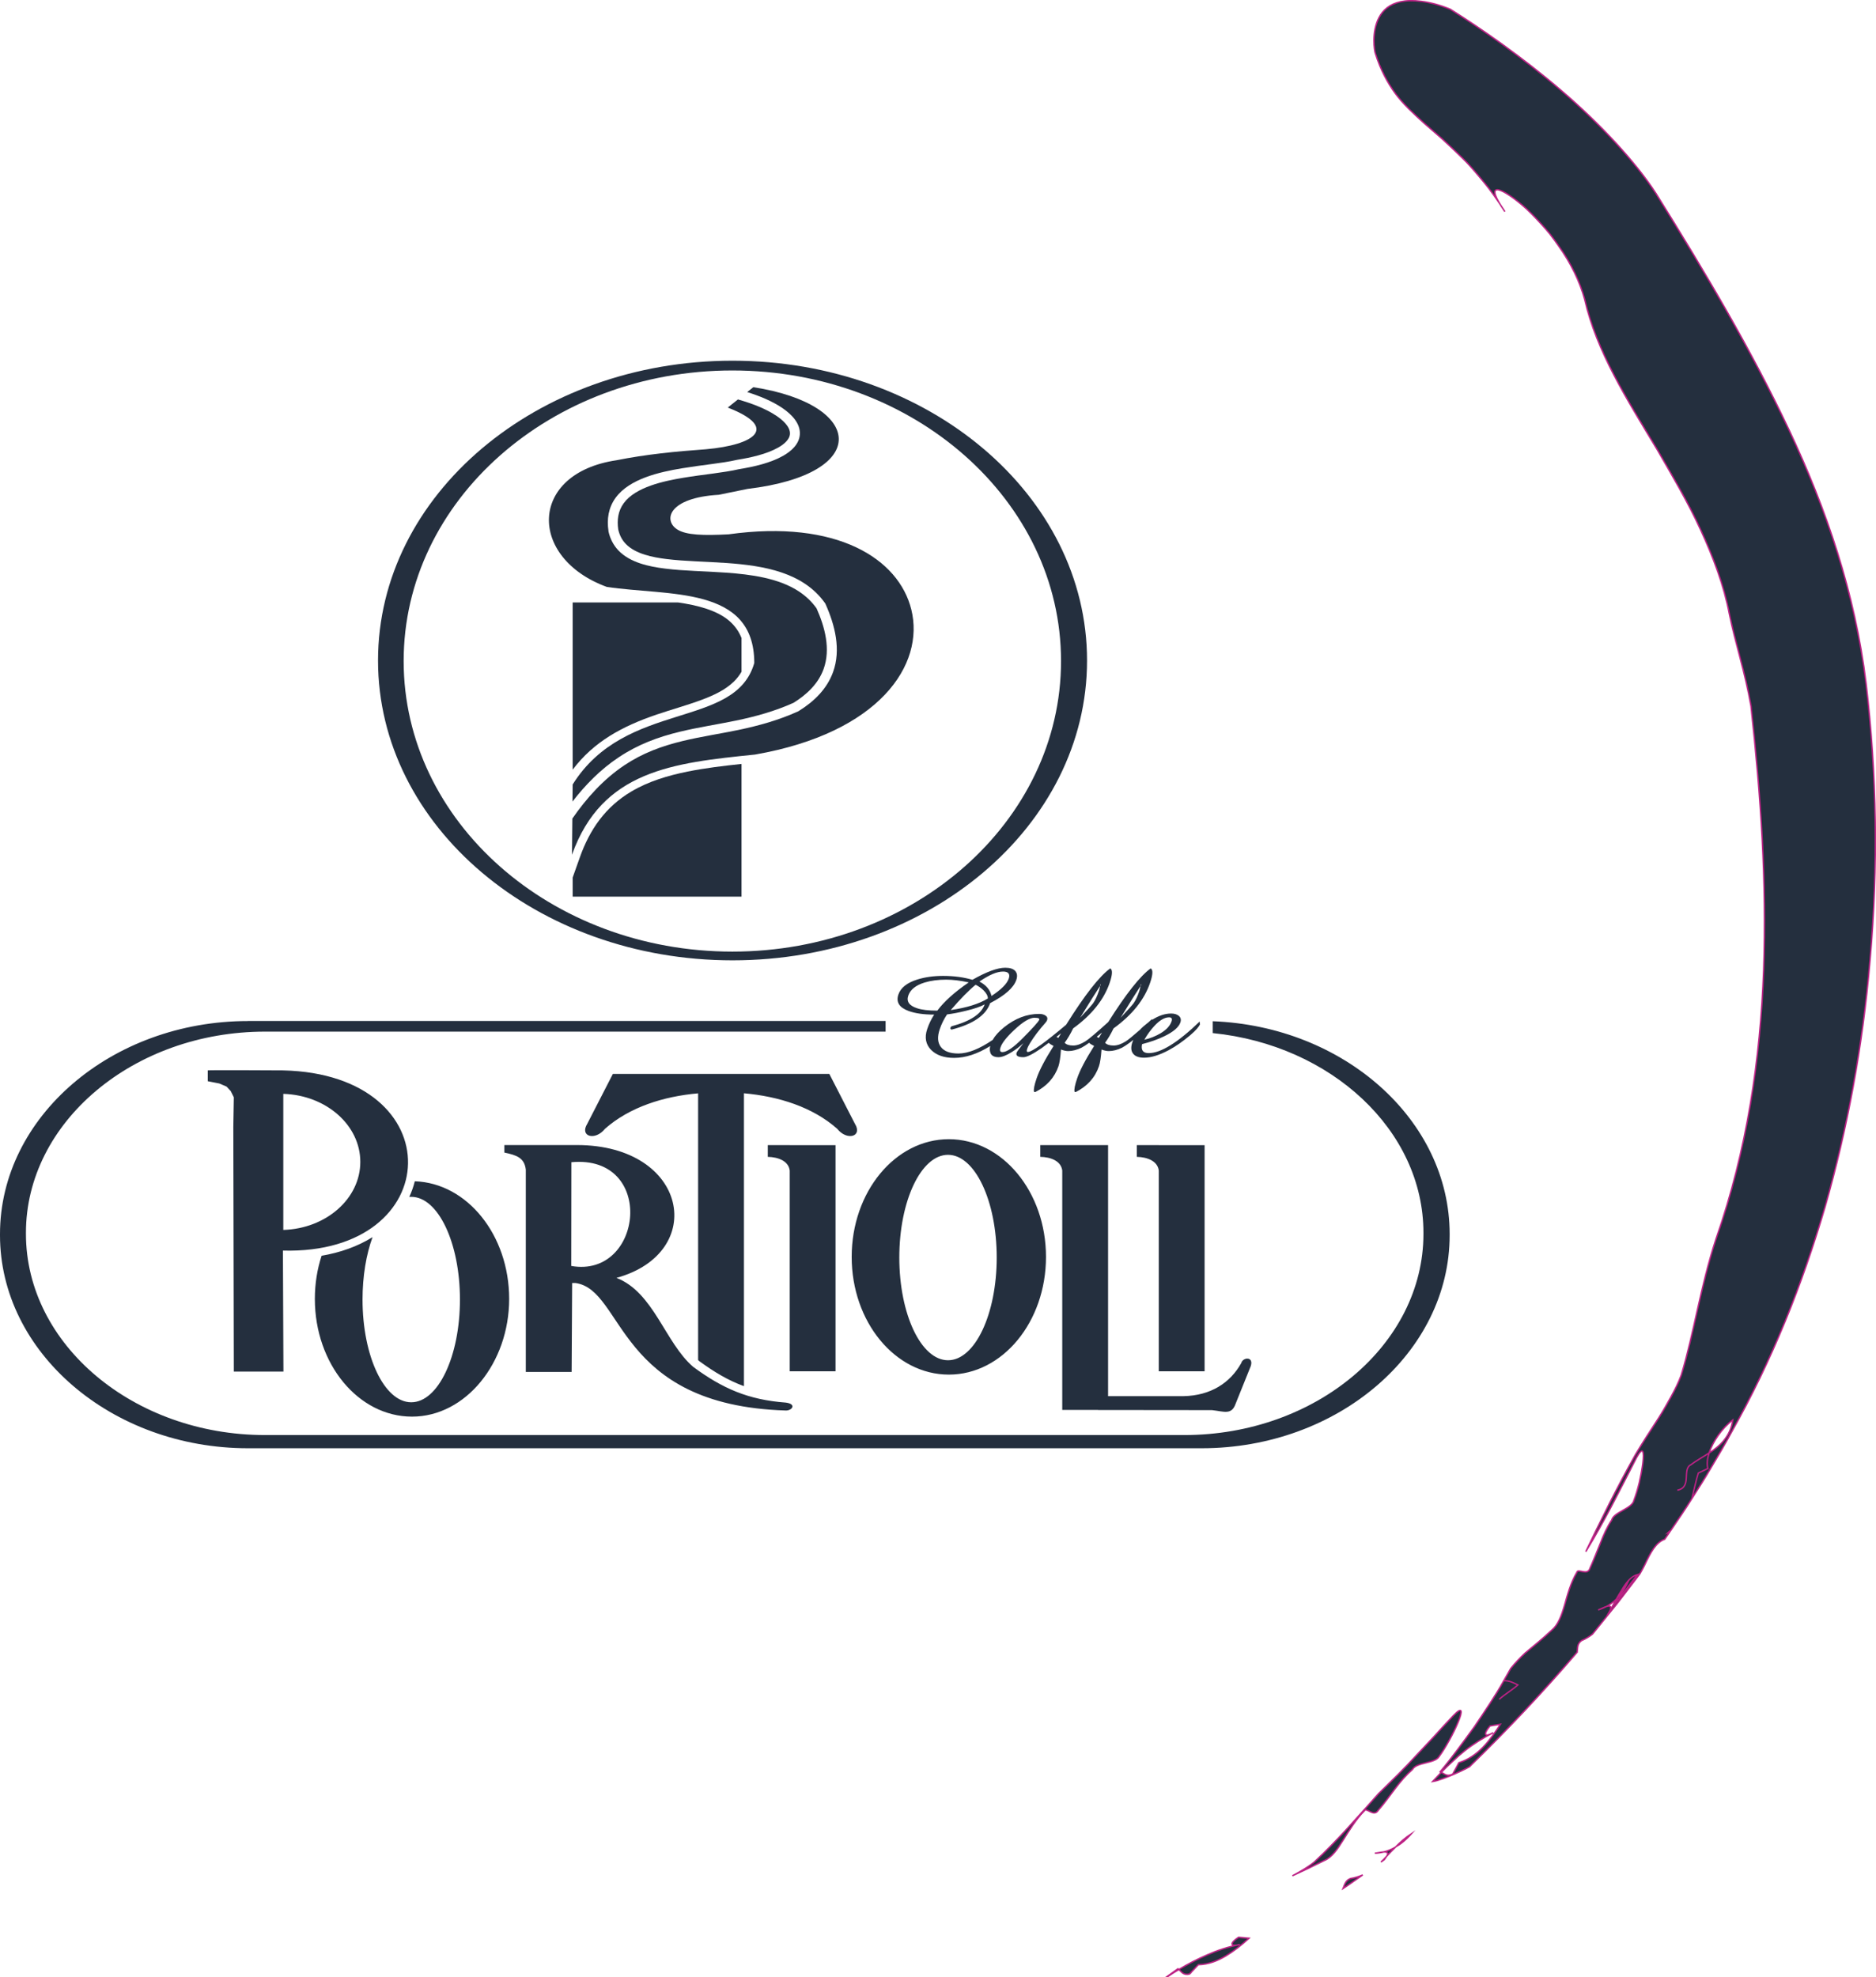
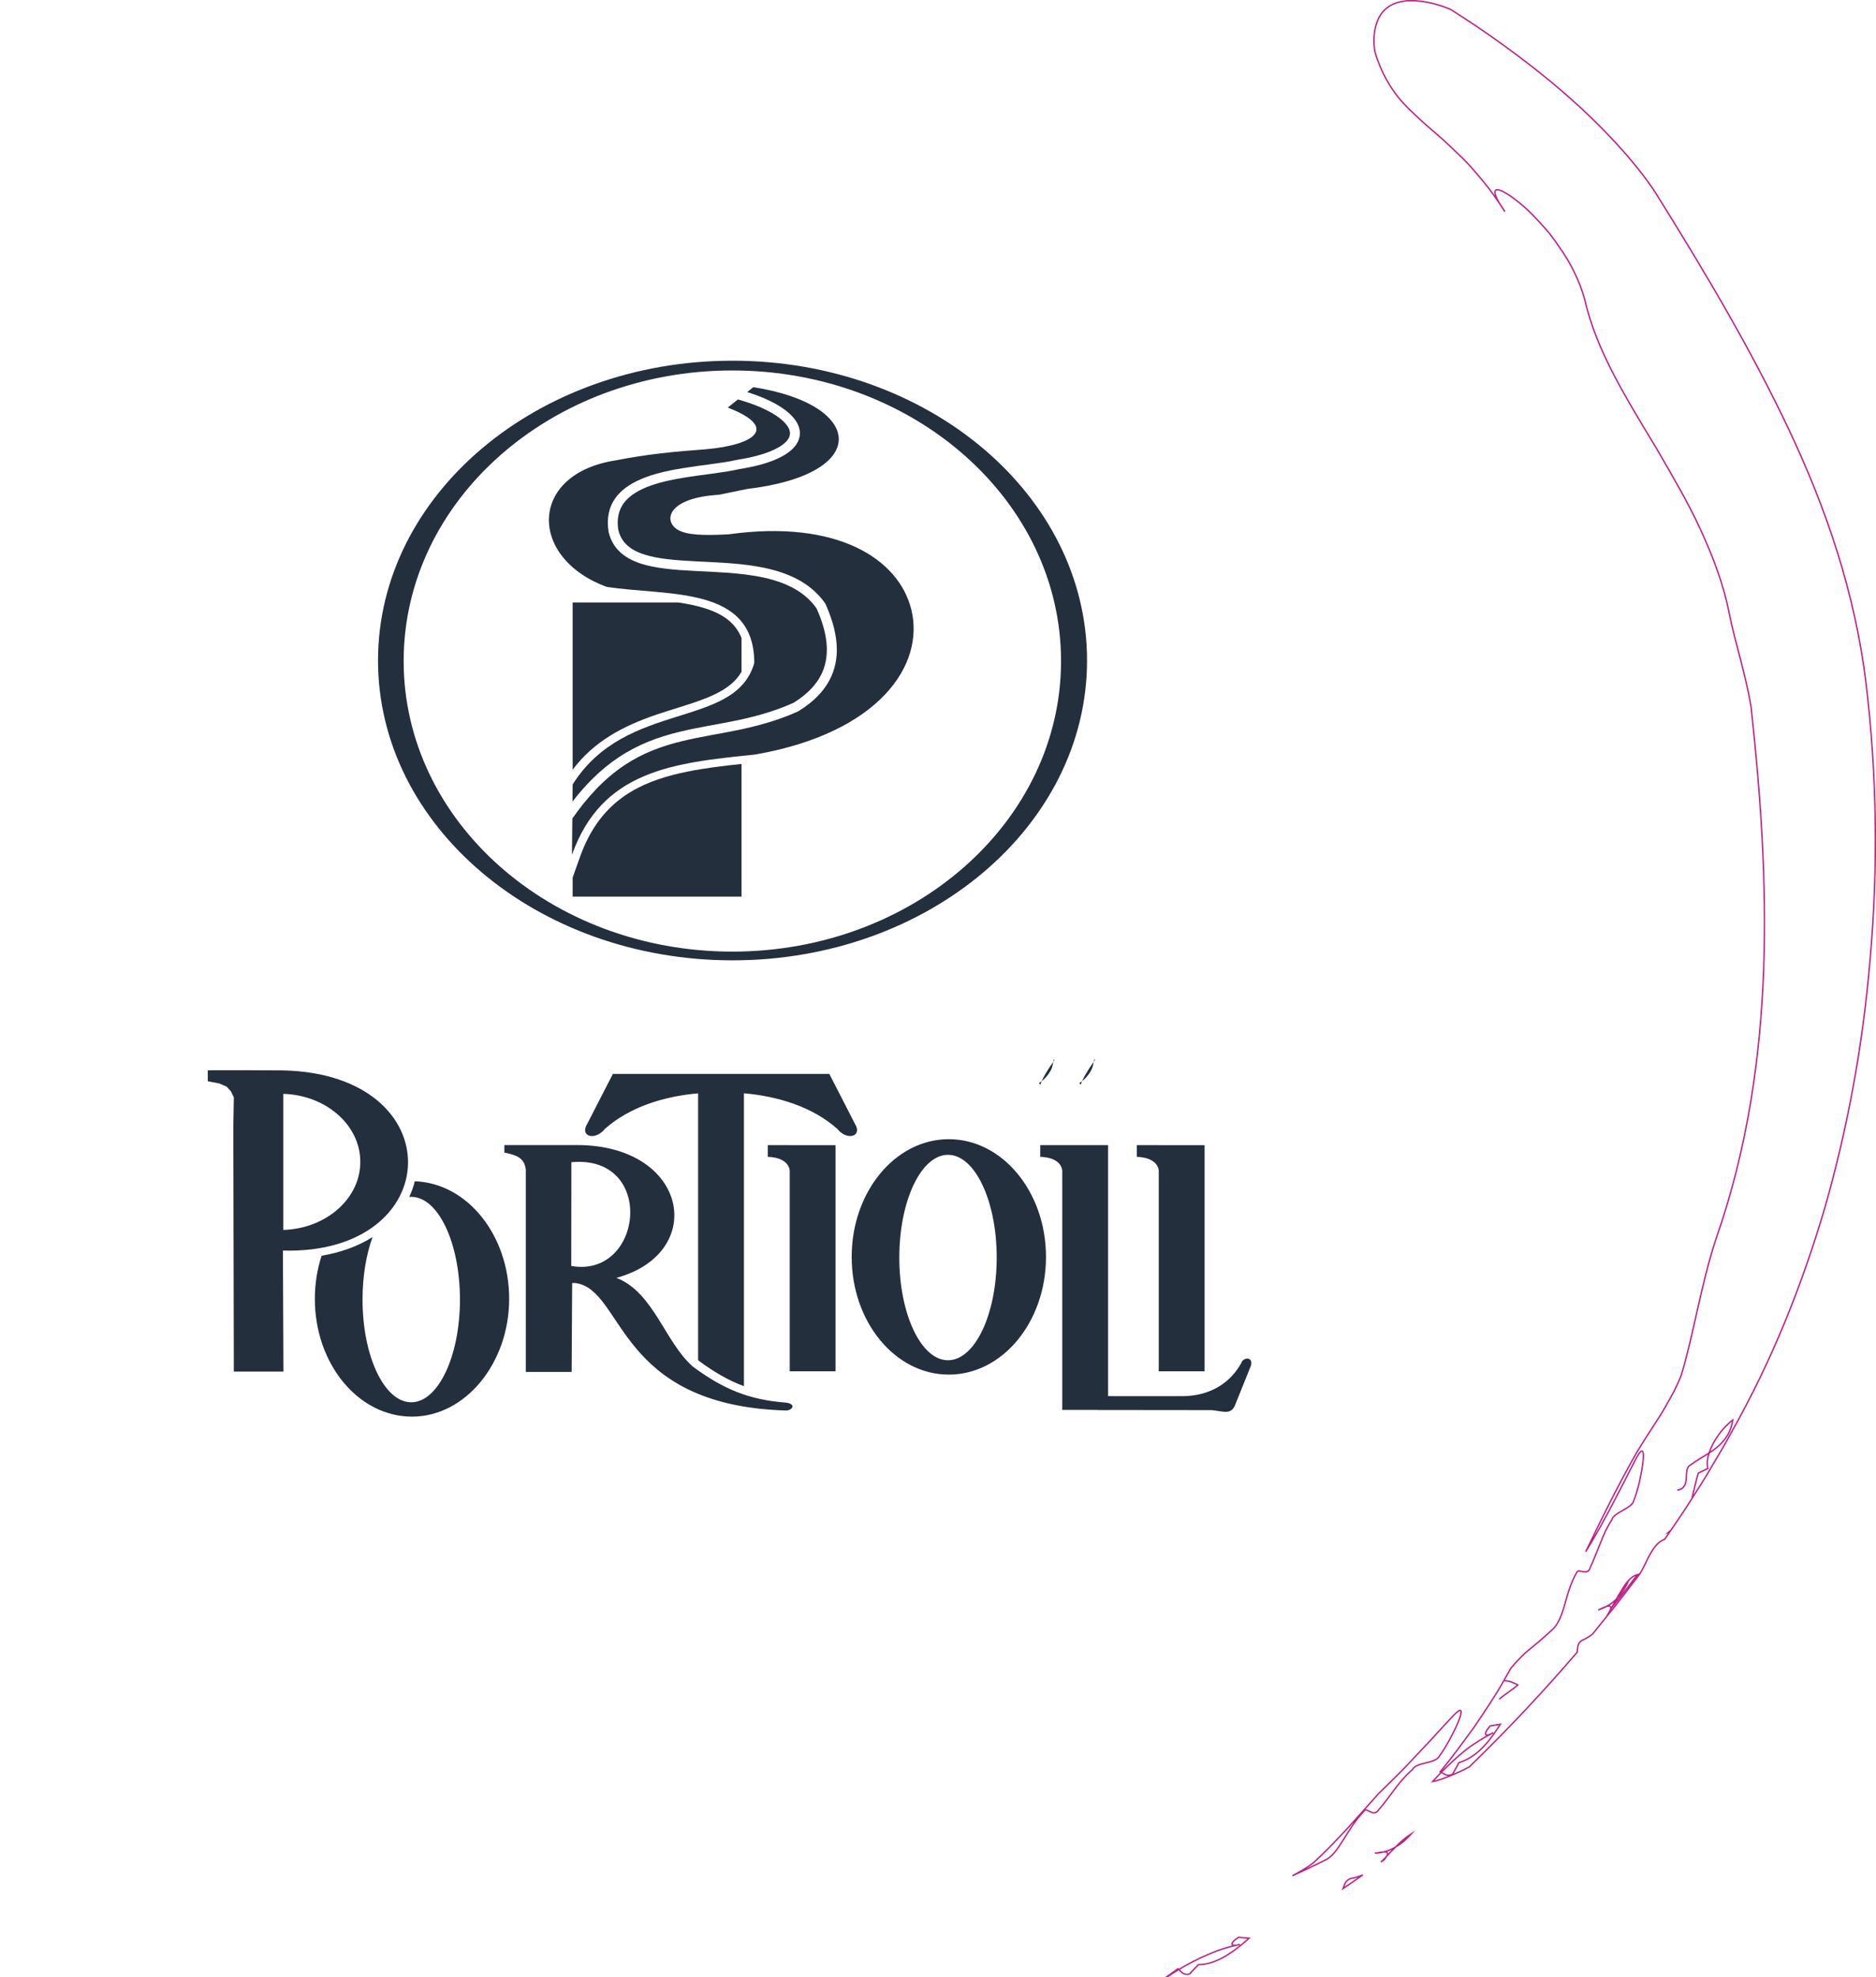
<svg xmlns="http://www.w3.org/2000/svg" id="Layer_2" data-name="Layer 2" viewBox="0 0 294.28 310.06">
  <defs>
    <style>
      .cls-1 {
        fill: none;
        stroke: #bd2285;
        stroke-miterlimit: 10;
        stroke-width: .22px;
      }

      .cls-2, .cls-3 {
        fill: #242f3e;
      }

      .cls-3 {
        fill-rule: evenodd;
      }
    </style>
  </defs>
  <g id="Layer_1-2" data-name="Layer 1">
    <g>
-       <path class="cls-3" d="M158.23,153.51c.26-.76-.04-1.14-.89-1.14-.95,0-2.18.52-3.7,1.57,1.06.55,1.68,1.3,1.89,2.26,1.53-1.01,2.43-1.91,2.7-2.7M154.96,156.59c0-.4-.22-.82-.66-1.26-.37-.37-.79-.66-1.26-.89-1.09.89-2.39,2.22-3.9,3.97,2.51-.37,4.45-.97,5.82-1.82ZM148.43,153.64c-1.28,0-2.41.15-3.39.45-1.39.43-2.24,1.11-2.56,2.04-.32.93.14,1.59,1.37,1.99h0c.73.25,1.79.38,3.18.38,1.07-1.43,2.71-2.91,4.93-4.43-1.33-.29-2.5-.43-3.52-.43ZM162.31,159.61c-.78,0-1.84.63-3.18,1.89-1.23,1.15-1.96,2.07-2.19,2.78-.16.48-.06.72.31.72.68,0,1.75-.73,3.2-2.2,1.5-1.51,2.35-2.45,2.55-2.82.13-.24-.1-.36-.68-.36ZM172.39,155.4c.11-.34.18-.7.21-1.11l.04.22c-.67,1.02-1.74,2.72-3.21,5.11,1.16-1.24,1.84-2,2.04-2.28.33-.46.63-1.11.91-1.94ZM178.73,155.4c.11-.34.18-.7.22-1.11l.04.22c-.67,1.02-1.74,2.72-3.21,5.11,1.16-1.24,1.84-2,2.04-2.28.33-.46.63-1.11.91-1.94ZM183.78,160.18c.14-.42.01-.63-.39-.63-.71,0-1.48.45-2.31,1.35-.59.64-1.12,1.36-1.57,2.16.94-.22,1.79-.56,2.56-1.02.91-.55,1.48-1.17,1.71-1.87ZM188.26,160.58c-.14.41-.65,1-1.54,1.76-1.13.96-2.26,1.75-3.41,2.37-1.47.78-2.75,1.17-3.85,1.17-.84,0-1.43-.23-1.75-.68-.31-.44-.33-1.02-.08-1.75.04-.13.09-.25.15-.37-.17.14-.35.28-.55.43-.47.35-.88.61-1.22.8h0c-.72.35-1.42.53-2.08.53-.33,0-.71-.08-1.14-.24-.09,1.22-.22,2.09-.4,2.61-.6,1.78-1.82,3.13-3.64,4.06l-.19-.04c-.09-.35.05-1.07.42-2.15.43-1.25,1.31-2.93,2.65-5.04-.38-.19-.65-.36-.79-.5-.45.34-.85.59-1.19.77h0c-.73.35-1.42.53-2.08.53-.33,0-.71-.08-1.14-.24-.08,1.22-.22,2.09-.39,2.61-.61,1.78-1.82,3.13-3.64,4.06l-.2-.04c-.09-.35.05-1.07.42-2.15.43-1.25,1.31-2.93,2.65-5.04-.37-.19-.62-.35-.77-.49-.41.32-.78.59-1.1.82h0c-1.38.95-2.33,1.43-2.86,1.43-.87,0-1.23-.23-1.07-.71.05-.13.4-.63,1.07-1.49-.56.52-1.17.98-1.82,1.39-.86.54-1.55.81-2.08.81-.65,0-1.07-.21-1.26-.62h.01c-.14-.31-.16-.69-.06-1.13-1.99,1.24-3.88,1.86-5.67,1.86-1.56,0-2.76-.42-3.59-1.24-.86-.87-1.07-1.97-.62-3.29.28-.83.65-1.58,1.09-2.26-1.64,0-2.98-.19-4.02-.57-1.46-.54-1.99-1.39-1.6-2.56.36-1.08,1.36-1.87,3-2.38,1.19-.37,2.53-.56,4.02-.56,1.71,0,3.24.21,4.6.61,2.21-1.26,3.93-1.89,5.16-1.89.71,0,1.23.16,1.54.49.32.35.39.83.18,1.43-.42,1.22-1.78,2.43-4.1,3.63-.65,1.9-2.67,3.29-6.07,4.16l-.17-.14.03-.24.17-.15c2.94-.79,4.67-1.93,5.18-3.43-.59.33-1.56.67-2.89.99-1.11.28-2.12.47-3.01.58-.49.73-.87,1.5-1.15,2.33-.39,1.16-.34,2.07.16,2.75.52.7,1.44,1.05,2.77,1.05,1.5,0,3.29-.71,5.38-2.13.37-.66.96-1.32,1.78-1.98,1.74-1.4,3.57-2.1,5.5-2.1.38,0,.7.07.96.23.31.19.4.43.3.74-.04.12-.12.25-.25.4-1.02,1.15-1.82,2.21-2.42,3.19-.22.36-.38.67-.46.92-.12.34-.07.51.14.49.66-.05,2.65-1.47,5.97-4.27,2.91-4.65,5.21-7.6,6.92-8.84.38.2.36.94-.08,2.24-.91,2.67-2.82,5.06-5.74,7.17-.43.89-.88,1.65-1.33,2.25.26.29.7.44,1.33.44.58,0,1.22-.22,1.92-.66.53-.33,1.72-1.34,3.59-3.03,2.78-4.41,5-7.21,6.65-8.41.38.2.36.94-.08,2.24-.91,2.67-2.82,5.06-5.74,7.17-.43.89-.88,1.65-1.33,2.25.26.29.7.44,1.33.44.58,0,1.22-.22,1.92-.66.38-.24,1.11-.84,2.2-1.79.33-.36.72-.71,1.17-1.05.04-.03.07-.05.11-.08.21-.19.42-.38.65-.59,0,.04-.01.09-.02.15,1.04-.67,2.04-1,3-1,.51,0,.91.12,1.2.36.31.26.4.61.25,1.04-.26.76-1.11,1.49-2.56,2.18-1.02.49-2.16.89-3.45,1.22-.2.94.15,1.41,1.04,1.41,1.9,0,4.57-1.65,8-4.96.02.23.03.35.03.39ZM165.73,162.62c.09.04.18.1.28.16.15-.25.3-.49.44-.73-.07.05-.13.11-.21.16-.18.14-.35.28-.52.41ZM172.04,162.6c.1.05.2.11.32.18.17-.29.34-.57.51-.85-.23.19-.51.41-.83.67Z" />
      <path class="cls-3" d="M32.59,167.88v1.69l1.8.35,1.15.49.65.7.49.98-.08,4.64.08,38.38h7.78l-.08-18.98c25.65.69,26.68-27.67,0-28.26,0,0-11.71-.07-11.79,0M44.44,171.55c6.71.2,12.08,4.9,12.08,10.67s-5.37,10.47-12.08,10.67v-21.34ZM148.84,178.66c8.41,0,15.24,8.27,15.24,18.46s-6.82,18.46-15.24,18.46-15.24-8.26-15.24-18.46,6.82-18.46,15.24-18.46ZM148.71,181.11c4.22,0,7.64,7.22,7.64,16.11s-3.42,16.11-7.64,16.11-7.64-7.22-7.64-16.11,3.42-16.11,7.64-16.11ZM65.07,185.26c8.21.28,14.8,8.43,14.8,18.45s-6.82,18.46-15.24,18.46-15.24-8.26-15.24-18.46c0-2.39.37-4.67,1.06-6.77,2.87-.49,5.61-1.43,7.99-2.92-.99,2.71-1.57,6.11-1.57,9.79,0,8.9,3.42,16.11,7.64,16.11s7.64-7.22,7.64-16.11-3.42-16.11-7.64-16.11c-.1,0-.21,0-.31.01.37-.79.66-1.61.87-2.46ZM123.88,179.6h7.19v35.46h-7.19v-31.49c-.19-1.49-1.79-2.1-3.44-2.14v-1.84s3.44,0,3.44,0h0ZM181.77,179.6h7.19v35.46h-7.19v-31.49c-.19-1.49-1.79-2.1-3.44-2.14v-1.84s3.44,0,3.44,0h0ZM82.48,179.58c2.69,0,5.38,0,8.07,0,17.42.03,20.48,16.91,6.15,20.83,5.86,2.27,7.62,10.16,12.03,13.95,4.57,3.37,8.6,5.17,14.54,5.61,1.75.23.96,1.27,0,1.24-26.67-.81-25.31-18.91-32.98-19.99-.18,0-.36,0-.54,0l-.08,13.94h-7.19v-31.72h0c-.21-1.86-1.44-2.28-3.36-2.68v-1.18h3.36ZM89.61,198.54c11.29,1.99,13.34-17.5.02-16.27l-.02,16.27ZM116.7,171.47v45.92c-2.45-.89-4.65-2.2-7-3.92-.06-.05-.13-.11-.19-.17v-41.83c-5.43.47-10.76,2.16-14.61,5.56-1.53,1.93-4.02,1.23-2.78-.78l4.02-7.83h17.12s16.83,0,16.83,0l4.02,7.83c1.24,2.01-1.25,2.71-2.78.78-3.85-3.41-9.19-5.09-14.63-5.57ZM172.25,221.13l17.87.02c1.91.21,3.07.82,3.71-1.01l2.37-5.89c.5-1.57-1.24-1.41-1.49-.48-1.73,3.11-4.8,5.11-9.06,5.19h-11.83v-39.37h-7.19s-3.45,0-3.45,0v1.84c1.66.03,3.26.65,3.45,2.14v37.55h5.62ZM165.03,167.39c.05-.15.1-.38.16-.68.06-.3.1-.53.16-.68,0,.08.01.17.03.27-1.14,1.59-1.87,2.86-2.2,3.82l-.21-.27c.46-.26.88-.63,1.28-1.12.38-.46.64-.91.79-1.34ZM171.37,167.39c.05-.15.1-.38.16-.68.05-.3.1-.53.16-.68,0,.08.01.17.03.27-1.14,1.59-1.87,2.86-2.2,3.82l-.21-.27c.45-.26.88-.63,1.27-1.12.38-.46.64-.91.79-1.34Z" />
-       <path class="cls-3" d="M38.91,160.12h100.01v1.67H41.58c-20.63,0-37.51,14.2-37.51,31.55v.17c0,17.35,16.88,31.55,37.51,31.55h144.2c20.63,0,37.51-14.2,37.51-31.55v-.17c0-16.08-14.5-29.45-33.05-31.32v-1.86c20.6.79,37.16,15.5,37.16,33.38v.18c0,18.38-17.51,33.41-38.91,33.41H38.91c-21.4,0-38.91-15.04-38.91-33.41v-.18c0-18.38,17.51-33.41,38.91-33.41" />
      <path class="cls-3" d="M114.91,56.57c30.71,0,55.61,21.06,55.61,47.02s-24.9,47.02-55.61,47.02-55.61-21.06-55.61-47.02,24.9-47.02,55.61-47.02M114.88,58.1c28.47,0,51.56,20.41,51.56,45.57s-23.09,45.57-51.56,45.57-51.56-20.41-51.56-45.57,23.09-45.57,51.56-45.57Z" />
      <path class="cls-3" d="M116.32,119.82v20.8h-26.49v-2.99l1.13-3.18c1.54-4.33,3.99-7.9,8.08-10.32,2.68-1.59,5.74-2.5,8.8-3.12,2.79-.56,5.64-.9,8.48-1.2" />
      <path class="cls-3" d="M89.83,94.48h16.5c3.03.43,6.19,1.22,8.16,2.97.85.76,1.44,1.64,1.83,2.61v5.29c-.32.55-.71,1.06-1.19,1.53-1.36,1.34-3.26,2.2-5.05,2.87-2.31.86-4.72,1.52-7.06,2.31-5.43,1.85-9.87,4.25-13.19,8.65v-26.23Z" />
      <path class="cls-3" d="M115.75,62.65l-1.59,1.27c8.04,3.11,4.34,5.85-3.44,6.54-4.73.34-9.35.79-14.01,1.72-13.81,2.05-13.93,15.31-1.54,19.86,9.68,1.48,23.15-.24,23.15,11.94-2.99,10.45-20.15,5.73-28.49,19.05l-.03,2.68c2.05-2.65,4.42-5.06,7.25-6.94,2.99-2,6.16-3.19,9.67-4.03,2.88-.69,5.82-1.13,8.73-1.73,3.13-.65,6.12-1.48,9.03-2.79,2.09-1.3,3.89-3,4.72-5.31,1.12-3.12.2-6.57-1.11-9.5-.73-1.03-1.64-1.9-2.7-2.61-3.23-2.16-7.66-2.71-11.48-2.99-1.64-.12-3.28-.18-4.93-.27-1.56-.08-3.12-.17-4.67-.37-2.53-.31-5.45-.94-7.26-2.8-.83-.86-1.35-1.89-1.6-3.03v-.03s0-.03,0-.03c-.28-1.86-.01-3.67,1.13-5.23,2.18-2.97,6.87-4.02,10.36-4.6,1.58-.26,3.17-.47,4.76-.68,1.31-.18,2.67-.36,3.95-.66h.03s.03-.01.03-.01c2.05-.33,4.54-.88,6.35-1.9.78-.44,1.8-1.19,1.86-2.15.07-1.15-1.23-2.23-2.1-2.82-1.72-1.16-3.96-1.99-6.05-2.58" />
      <path class="cls-3" d="M118.2,60.7l-.99.79c1.94.61,3.91,1.41,5.5,2.49,1.39.94,2.87,2.38,2.76,4.15-.1,1.53-1.35,2.64-2.63,3.36-1.98,1.12-4.61,1.72-6.86,2.08-1.33.31-2.72.5-4.08.69-1.57.21-3.15.41-4.71.67-2.99.5-7.49,1.43-9.35,3.99-.9,1.23-1.07,2.66-.86,4.12.2.87.57,1.64,1.21,2.29,1.52,1.56,4.22,2.08,6.32,2.34,1.51.19,3.03.28,4.55.36,1.65.09,3.31.15,4.96.27,5.68.41,11.96,1.41,15.41,6.31l.04.06.03.07c1.48,3.31,2.45,7.14,1.18,10.66-.96,2.66-2.99,4.63-5.4,6.12l-.04.03-.05.02c-3.03,1.37-6.14,2.24-9.41,2.92-2.89.6-5.81,1.03-8.68,1.72-3.32.8-6.32,1.91-9.16,3.81-3.29,2.2-5.94,5.16-8.16,8.36l-.06,5.68c4.72-13.24,15.86-14.41,28.72-15.72,19.49-3.4,26.67-14.08,24.51-22.76-1.97-7.91-11.58-14.16-28.66-11.78-3.85.2-6.66.15-8.08-.78-2.21-1.46-1.33-4.96,6.53-5.42l4.51-.92c19.56-2.34,18.32-13.26.95-15.95" />
-       <path class="cls-2" d="M253.64,250.77c-.21.42-.53.89-.85,1.41,1.41-1.7,2.71-3.49,4.08-5.24-1.46.42-2.34,2.11-3.23,3.83ZM230.54,277.05c6.17-6,11.72-11.92,16.87-17.94.08-.72,0-1.33.69-1.82.65-.27,1.21-.62,1.71-1.01.73-.9,1.46-1.8,2.18-2.7.2-.35.4-.71.61-1.07,0,0,0-.02.01-.03.21-.65-.15-.68-.62-.53-.44.23-.88.41-1.3.54.26-.08.83-.39,1.3-.54.52-.29,1.06-.65,1.56-1.16.51-.93,1.09-1.87,1.84-2.73-.54,1.17-1.17,2.06-1.84,2.73-.32.59-.64,1.16-.95,1.72-.06.18-.13.37-.2.56,1.69-2.04,3.23-4.17,4.85-6.26.31-.53.58-1.04.79-1.47.83-1.74,1.67-3.45,3.1-3.94.26-.39.53-.78.8-1.17-.1.04-.19.1-.29.14.16-.15.31-.27.44-.35,1.12-1.65,2.26-3.3,3.32-5.01.32-1.31.6-2.69,1-3.99,0,0,1-.48,1.49-.71-.17-.72-.09-1.55.19-2.43-1.03.67-2.06,1.22-2.84,1.83-1.47.69.24,3.56-2.14,4,2.38-.45.67-3.31,2.14-4,.78-.6,1.81-1.15,2.84-1.83.61-1.81,1.97-3.84,3.72-5.18-.35,2.56-1.98,4.08-3.72,5.18-.28.88-.37,1.71-.19,2.43-.49.23-1.49.71-1.49.71-.4,1.3-.68,2.68-1,3.99,1.06-1.66,2.13-3.32,3.12-5.04,1.02-1.71,2.05-3.44,3.01-5.23,6.45-11.39,11.14-23.18,14.74-35.42,3.5-12.27,5.89-25.01,7.06-38.68,1.32-14.81,1.07-29.27-.62-43.47-1.73-14.17-6.22-27.33-12.09-39.76-5.9-12.48-12.94-24.37-20.88-37.09-3.12-4.83-8.69-10.87-14.85-16.13-6.15-5.28-12.77-9.84-17.4-12.74-1.73-.71-3.25-1.08-4.54-1.24-1.29-.17-2.36-.13-3.25.06-1.77.38-2.8,1.35-3.4,2.5-1.19,2.29-.71,5.22-.57,5.59.83,2.64,1.89,4.57,3.15,6.32,1.28,1.71,2.83,3.12,4.57,4.7.88.77,1.82,1.58,2.82,2.45.97.9,2.01,1.87,3.1,2.94,1.1,1.05,2.16,2.33,3.3,3.7,1.15,1.36,2.25,2.96,3.39,4.72-3.26-4.65-1.01-4.15,2.7-1.03.93.77,1.88,1.77,2.88,2.85.5.54,1,1.11,1.49,1.71.47.61.94,1.25,1.39,1.91,1.85,2.58,3.31,5.56,4.05,8.33,1.88,8.19,6.55,15.53,11.38,23.56,2.33,4.04,4.79,8.17,6.78,12.51,2,4.33,3.69,8.79,4.54,13.29.91,4.48,2.46,9.06,3.39,14.44,1.54,14.07,2.47,27.57,1.98,41.42-.52,13.8-2.52,27.97-7.48,42.16-2.46,7.54-3.43,14.71-5.44,21.32-.43,1.17-1,2.3-1.61,3.41-.61,1.11-1.23,2.2-1.89,3.24-1.35,2.06-2.62,4.03-3.65,5.76-3.11,5.52-5.51,10.46-7.83,15.28,3.07-5.04,4.97-8.93,7.96-14.74,1.04-1.91,1.21-.95.99.85-.11.9-.32,2.02-.56,3.09-.26,1.06-.57,2.06-.84,2.76-.29,1.3-3.15,1.82-3.48,3.08-.75,1.13-1.28,2.34-1.77,3.61-.52,1.25-1.01,2.56-1.63,3.92-.37,1.28-1.88.01-2.06.65-1.01,1.72-1.48,3.57-1.95,5.22-.48,1.64-1,3.04-2.01,3.88-1.43,1.35-2.83,2.47-4.16,3.58-.79.74-1.53,1.52-2.25,2.4-.36.63-.73,1.29-1.1,1.94.84-.03,1.52.31,2.21.66-.8.72-2.14,1.54-2.93,2.25.8-.71,2.13-1.53,2.93-2.25-.68-.35-1.37-.69-2.21-.66-1.32,2.37-2.95,4.76-4.61,7.22-1.74,2.38-3.51,4.84-5.37,7.06.05.02.12.05.18.08.59-.6,1.19-1.18,1.81-1.74.6-.58,1.23-1.13,1.89-1.65,1.32-1.05,2.8-1.96,4.44-2.82-1.37.79-1.62.27-.5-1.05.54-.09,1.09-.18,1.63-.27-1.67,2.57-3.49,5.07-6.52,6.03,0,0-.16.3-.36.68-.2.37-.45.82-.61,1.11-.89.44-1.28-.04-1.78-.29-.46.47-.92.96-1.37,1.45.84-.11,2.3-.68,3.55-1.23,1.27-.54,2.27-1.1,2.27-1.1ZM183.22,309.95c.56-.37,1.13-.73,1.7-1.07-.04-.04-.09-.08-.14-.12-.55.4-1.1.8-1.64,1.18h.09ZM186.57,309.61c.47-.49,1.41-1.49,1.41-1.49,1.62-.03,3.01-.61,4.31-1.37,1.29-.78,2.5-1.73,3.65-2.78-.54-.05-1.09-.1-1.65-.15-1.45.95-1.35,1.53.21,1.14-1.84.36-3.5.9-5.06,1.59-1.56.68-3.07,1.44-4.52,2.32.43.37.68.94,1.66.73ZM214.02,283.98c.36-.57,1.47,1.06,2.18-.07.99-1.13,1.81-2.29,2.64-3.39.83-1.1,1.7-2.11,2.73-3.02.63-1.17,3.56-.89,4.2-2.06,1.84-2.44,5.27-9.58,2.22-6.39-1.14,1.2-2.16,2.31-3.12,3.38-.98,1.04-1.9,2.03-2.81,2.99-1.79,1.97-3.65,3.76-5.79,5.85-3.27,3.65-6.39,7.3-10.11,10.76-1.1.88-2.26,1.53-3.43,2.15,1.6-.72,3.21-1.5,5-2.39,1.24-.51,2.07-1.8,2.99-3.25.92-1.45,1.89-3.11,3.3-4.55ZM217.06,290.44c-.48.02-1.11.2-1.39.19.44,0,.9-.07,1.39-.19ZM217.06,290.44c.49-.02.84.1.45.69,0,0-.01.01-.02.02.45-.48.9-.96,1.38-1.44-.62.35-1.24.59-1.81.73M221.42,287.56c-.97.64-1.79,1.38-2.55,2.14.83-.47,1.69-1.16,2.55-2.14ZM216.62,292.03c.19-.13.37-.26.54-.39.12-.17.24-.34.34-.5-.28.3-.57.61-.88.89ZM210.68,296.18c1.05-.68,2.06-1.42,3.09-2.14-.59.26-1.22.46-1.93.57-.78.31-.89.89-1.16,1.57Z" />
      <path class="cls-1" d="M253.64,250.77c-.21.42-.53.89-.85,1.41,1.41-1.7,2.71-3.49,4.08-5.24-1.46.42-2.34,2.11-3.23,3.83ZM230.54,277.05c6.17-6,11.72-11.92,16.87-17.94.08-.72,0-1.33.69-1.82.65-.27,1.21-.62,1.71-1.01.73-.9,1.46-1.8,2.18-2.7.2-.35.4-.71.61-1.07,0,0,0-.02.01-.03.21-.65-.15-.68-.62-.53-.44.23-.88.41-1.3.54.26-.08.83-.39,1.3-.54.52-.29,1.06-.65,1.56-1.16.51-.93,1.09-1.87,1.84-2.73-.54,1.17-1.17,2.06-1.84,2.73-.32.59-.64,1.16-.95,1.72-.06.18-.13.37-.2.56,1.69-2.04,3.23-4.17,4.85-6.26.31-.53.58-1.04.79-1.47.83-1.74,1.67-3.45,3.1-3.94.26-.39.53-.78.8-1.17-.1.04-.19.1-.29.14.16-.15.31-.27.44-.35,1.12-1.65,2.26-3.3,3.32-5.01.32-1.31.6-2.69,1-3.99,0,0,1-.48,1.49-.71-.17-.72-.09-1.55.19-2.43-1.03.67-2.06,1.22-2.84,1.83-1.47.69.24,3.56-2.14,4,2.38-.45.67-3.31,2.14-4,.78-.6,1.81-1.15,2.84-1.83.61-1.81,1.97-3.84,3.72-5.18-.35,2.56-1.98,4.08-3.72,5.18-.28.88-.37,1.71-.19,2.43-.49.23-1.49.71-1.49.71-.4,1.3-.68,2.68-1,3.99,1.06-1.66,2.13-3.32,3.12-5.04,1.02-1.71,2.05-3.44,3.01-5.23,6.45-11.39,11.14-23.18,14.74-35.42,3.5-12.27,5.89-25.01,7.06-38.68,1.32-14.81,1.07-29.27-.62-43.47-1.73-14.17-6.22-27.33-12.09-39.76-5.9-12.48-12.94-24.37-20.88-37.09-3.12-4.83-8.69-10.87-14.85-16.13-6.15-5.28-12.77-9.84-17.4-12.74-1.73-.71-3.25-1.08-4.54-1.24-1.29-.17-2.36-.13-3.25.06-1.77.38-2.8,1.35-3.4,2.5-1.19,2.29-.71,5.22-.57,5.59.83,2.64,1.89,4.57,3.15,6.32,1.28,1.71,2.83,3.12,4.57,4.7.88.77,1.82,1.58,2.82,2.45.97.9,2.01,1.87,3.1,2.94,1.1,1.05,2.16,2.33,3.3,3.7,1.15,1.36,2.25,2.96,3.39,4.72-3.26-4.65-1.01-4.15,2.7-1.03.93.77,1.88,1.77,2.88,2.85.5.54,1,1.11,1.49,1.71.47.61.94,1.25,1.39,1.91,1.85,2.58,3.31,5.56,4.05,8.33,1.88,8.19,6.55,15.53,11.38,23.56,2.33,4.04,4.79,8.17,6.78,12.51,2,4.33,3.69,8.79,4.54,13.29.91,4.48,2.46,9.06,3.39,14.44,1.54,14.07,2.47,27.57,1.98,41.42-.52,13.8-2.52,27.97-7.48,42.16-2.46,7.54-3.43,14.71-5.44,21.32-.43,1.17-1,2.3-1.61,3.41-.61,1.11-1.23,2.2-1.89,3.24-1.35,2.06-2.62,4.03-3.65,5.76-3.11,5.52-5.51,10.46-7.83,15.28,3.07-5.04,4.97-8.93,7.96-14.74,1.04-1.91,1.21-.95.99.85-.11.9-.32,2.02-.56,3.09-.26,1.06-.57,2.06-.84,2.76-.29,1.3-3.15,1.82-3.48,3.08-.75,1.13-1.28,2.34-1.77,3.61-.52,1.25-1.01,2.56-1.63,3.92-.37,1.28-1.88.01-2.06.65-1.01,1.72-1.48,3.57-1.95,5.22-.48,1.64-1,3.04-2.01,3.88-1.43,1.35-2.83,2.47-4.16,3.58-.79.74-1.53,1.52-2.25,2.4-.36.63-.73,1.29-1.1,1.94.84-.03,1.52.31,2.21.66-.8.72-2.14,1.54-2.93,2.25.8-.71,2.13-1.53,2.93-2.25-.68-.35-1.37-.69-2.21-.66-1.32,2.37-2.95,4.76-4.61,7.22-1.74,2.38-3.51,4.84-5.37,7.06.05.02.12.05.18.08.59-.6,1.19-1.18,1.81-1.74.6-.58,1.23-1.13,1.89-1.65,1.32-1.05,2.8-1.96,4.44-2.82-1.37.79-1.62.27-.5-1.05.54-.09,1.09-.18,1.63-.27-1.67,2.57-3.49,5.07-6.52,6.03,0,0-.16.3-.36.68-.2.37-.45.82-.61,1.11-.89.44-1.28-.04-1.78-.29-.46.47-.92.96-1.37,1.45.84-.11,2.3-.68,3.55-1.23,1.27-.54,2.27-1.1,2.27-1.1ZM183.22,309.95c.56-.37,1.13-.73,1.7-1.07-.04-.04-.09-.08-.14-.12-.55.4-1.1.8-1.64,1.18h.09ZM186.57,309.61c.47-.49,1.41-1.49,1.41-1.49,1.62-.03,3.01-.61,4.31-1.37,1.29-.78,2.5-1.73,3.65-2.78-.54-.05-1.09-.1-1.65-.15-1.45.95-1.35,1.53.21,1.14-1.84.36-3.5.9-5.06,1.59-1.56.68-3.07,1.44-4.52,2.32.43.37.68.94,1.66.73ZM214.02,283.98c.36-.57,1.47,1.06,2.18-.07.99-1.13,1.81-2.29,2.64-3.39.83-1.1,1.7-2.11,2.73-3.02.63-1.17,3.56-.89,4.2-2.06,1.84-2.44,5.27-9.58,2.22-6.39-1.14,1.2-2.16,2.31-3.12,3.38-.98,1.04-1.9,2.03-2.81,2.99-1.79,1.97-3.65,3.76-5.79,5.85-3.27,3.65-6.39,7.3-10.11,10.76-1.1.88-2.26,1.53-3.43,2.15,1.6-.72,3.21-1.5,5-2.39,1.24-.51,2.07-1.8,2.99-3.25.92-1.45,1.89-3.11,3.3-4.55ZM217.06,290.44c-.48.02-1.11.2-1.39.19.44,0,.9-.07,1.39-.19ZM217.06,290.44c.49-.02.84.1.45.69,0,0-.01.01-.02.02.45-.48.9-.96,1.38-1.44-.62.35-1.24.59-1.81.73M221.42,287.56c-.97.64-1.79,1.38-2.55,2.14.83-.47,1.69-1.16,2.55-2.14ZM216.62,292.03c.19-.13.37-.26.54-.39.12-.17.24-.34.34-.5-.28.3-.57.61-.88.89ZM210.68,296.18c1.05-.68,2.06-1.42,3.09-2.14-.59.26-1.22.46-1.93.57-.78.31-.89.89-1.16,1.57Z" />
    </g>
  </g>
</svg>